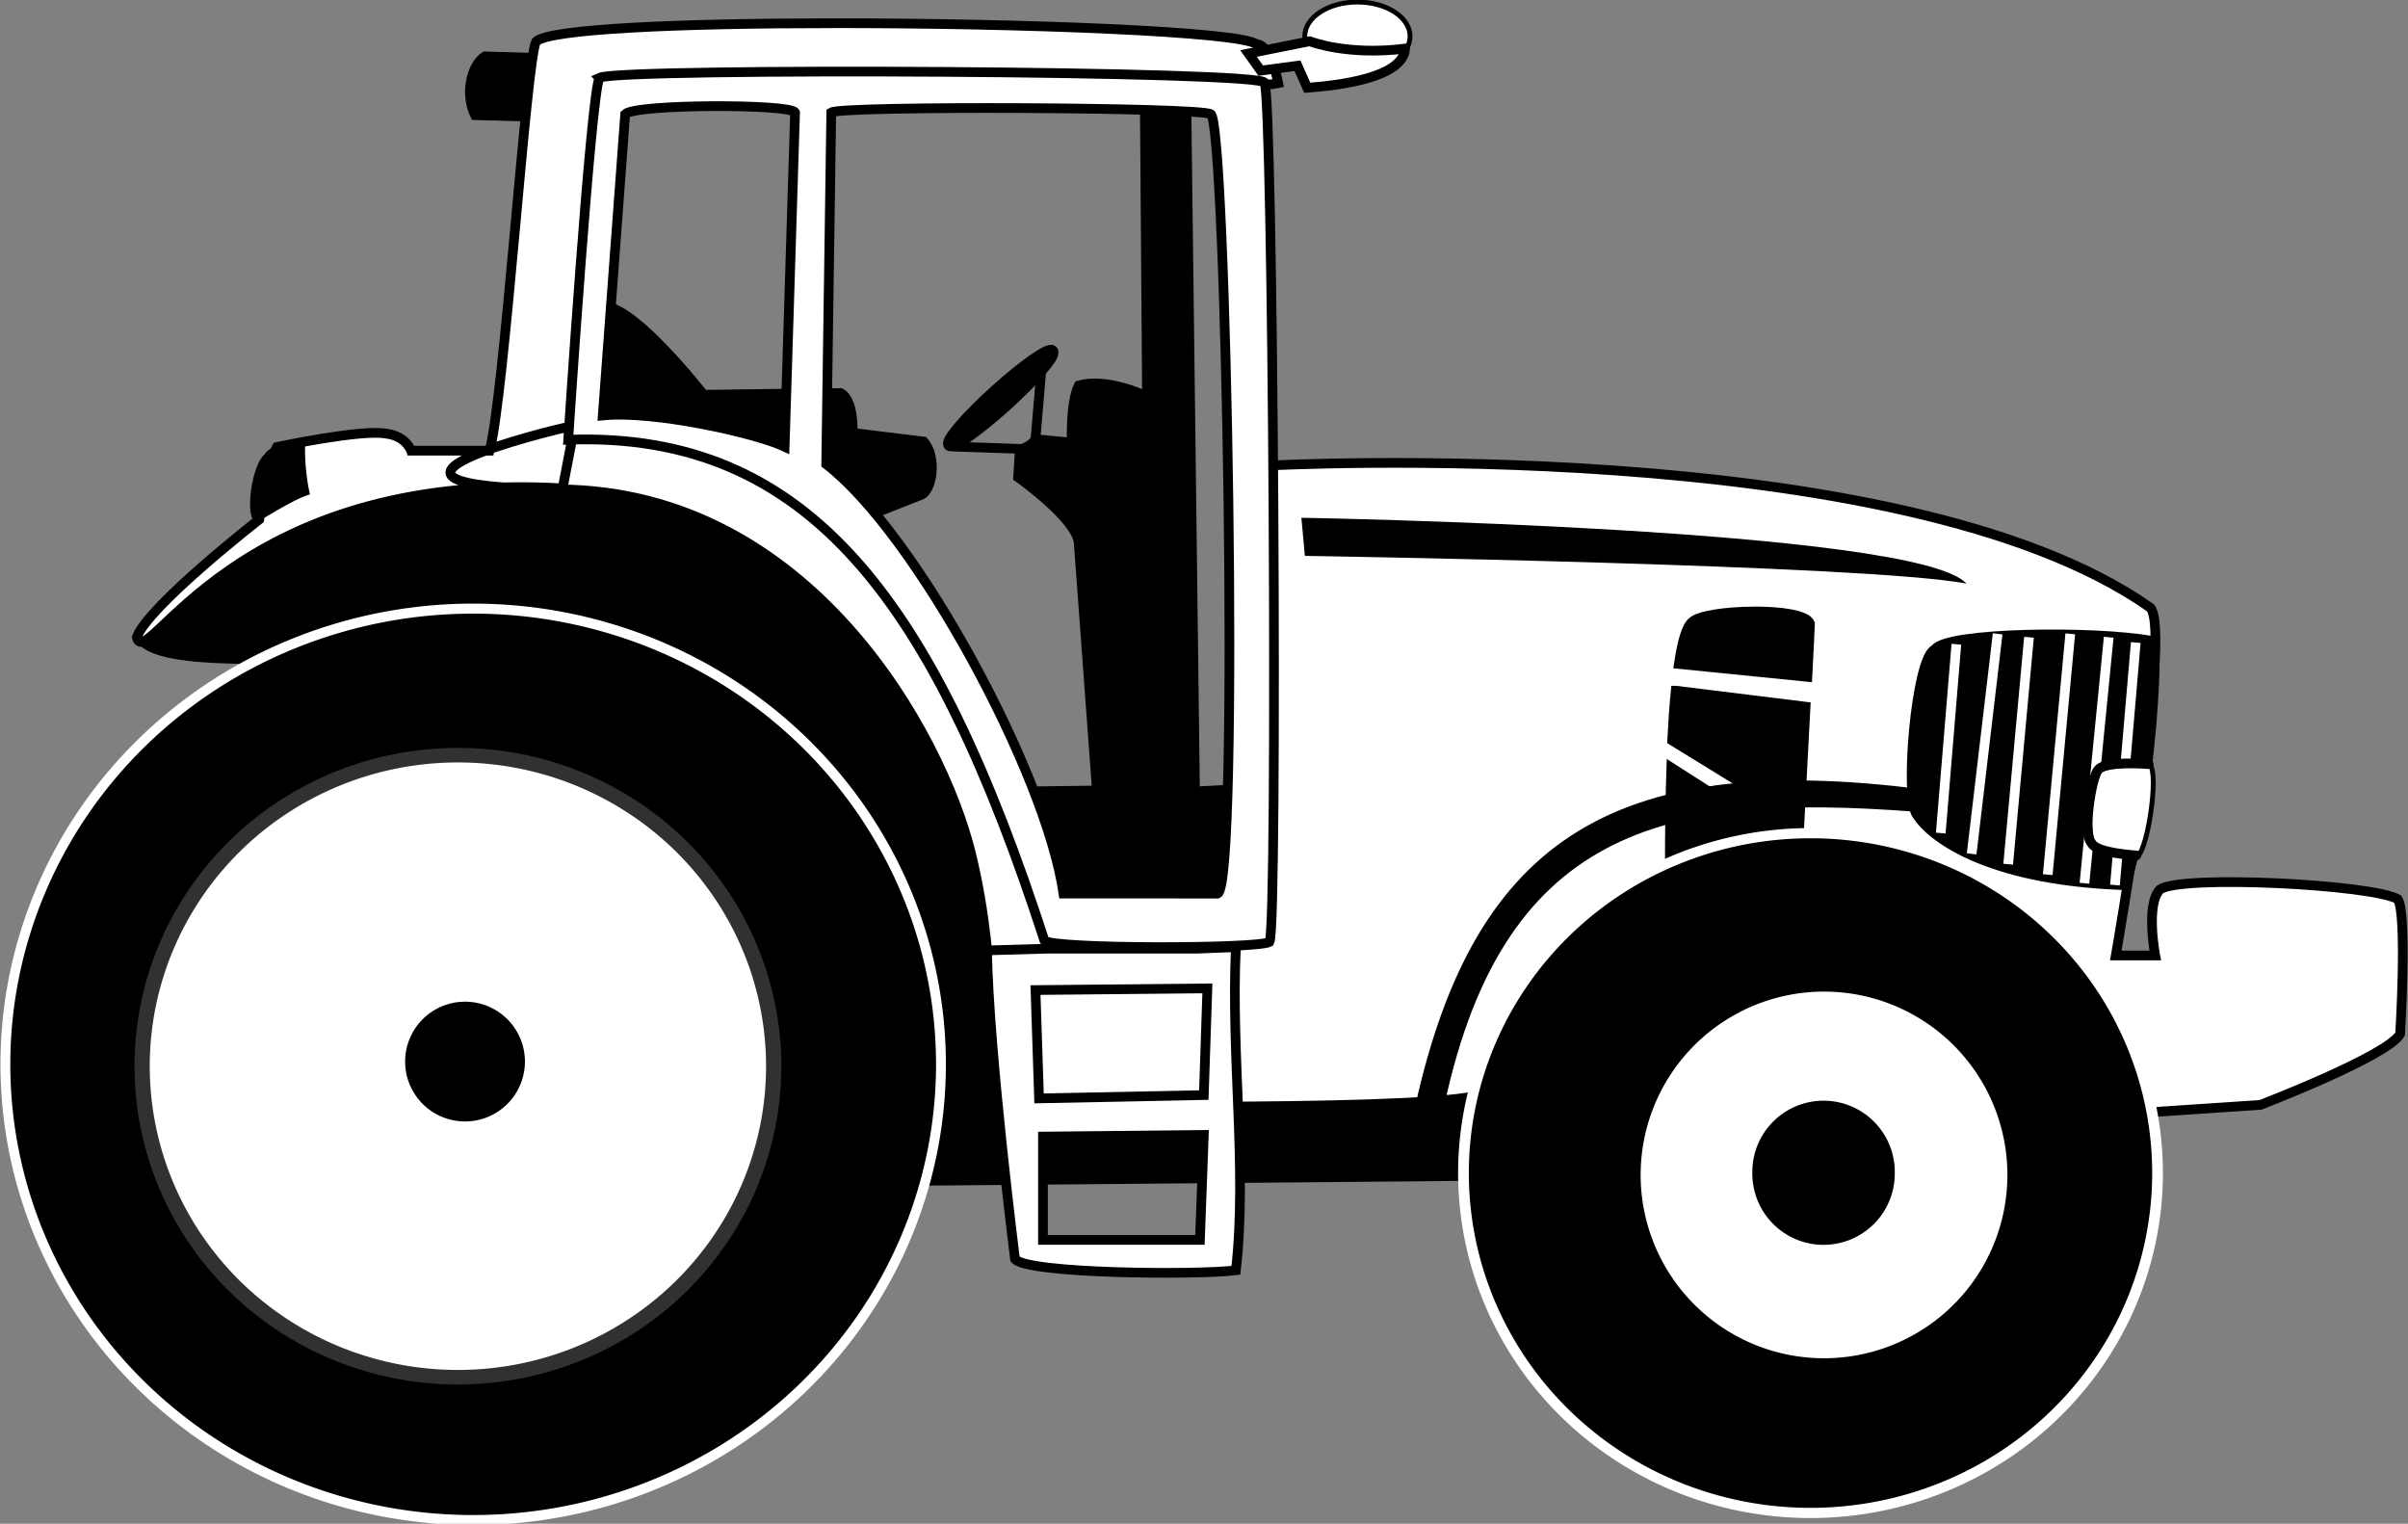
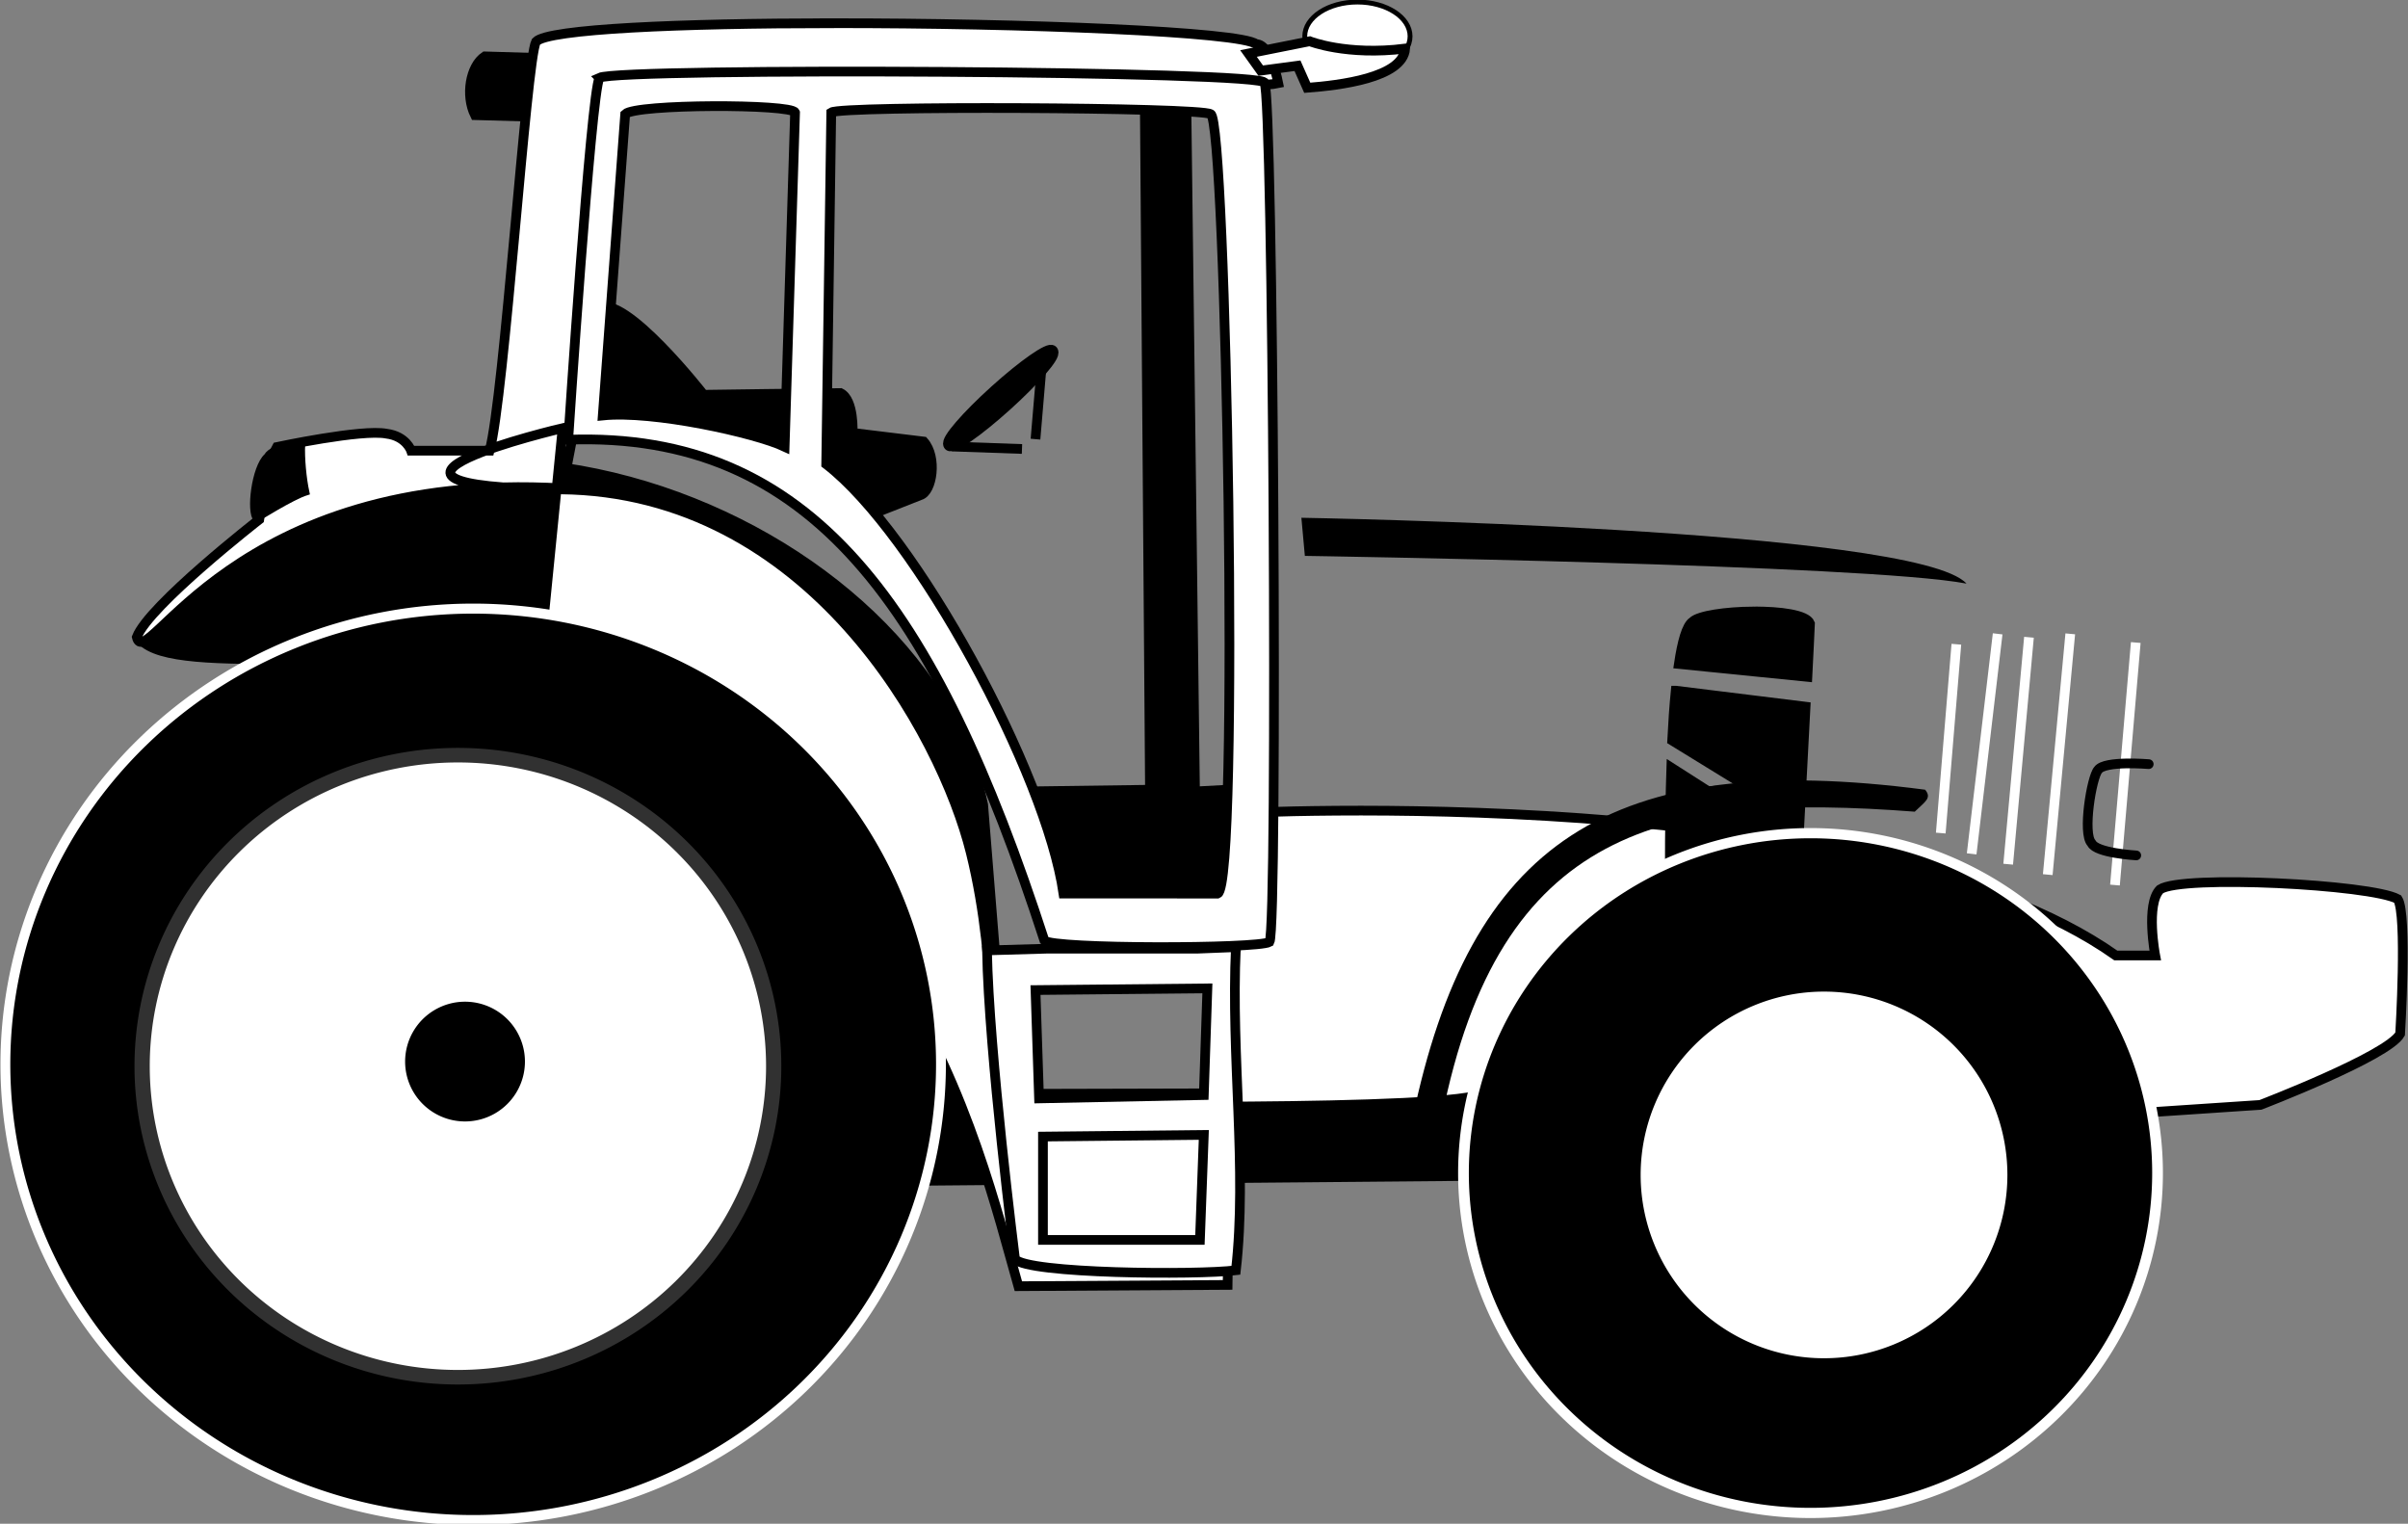
<svg xmlns="http://www.w3.org/2000/svg" xmlns:ns1="http://sodipodi.sourceforge.net/DTD/sodipodi-0.dtd" xmlns:ns2="http://www.inkscape.org/namespaces/inkscape" id="svg2" ns1:docname="tractor-remix.svg" ns2:export-filename="I:\Support\Dealer Training\2014 Online\GPS 100\Images\GDOP-good-2.png" viewBox="0 0 169.12 107" ns2:export-xdpi="162.71985" version="1.1" ns2:export-ydpi="162.71985" ns2:version="0.47 r22583">
  <rect x="0" y="0" width="169.12" height="107" fill="#808080" stroke="none" />
  <ns1:namedview id="base" bordercolor="#666666" ns2:pageshadow="2" ns2:window-y="0" pagecolor="#ffffff" ns2:window-height="695" ns2:window-maximized="0" ns2:zoom="2.8" ns2:window-x="-1" showgrid="false" borderopacity="1.0" ns2:current-layer="layer1" ns2:cx="89.388585" ns2:cy="47.094795" ns2:window-width="1274" ns2:pageopacity="0.0" ns2:document-units="px" />
  <g id="layer1" ns2:label="Layer 1" ns2:groupmode="layer" transform="translate(-1020.6 221.6)">
    <g id="g11072">
      <path id="path21354" d="m1060.5-217.47-5.849-0.172c-1.032 0.688-1.376 2.753-0.688 4.129l6.193 0.172z" ns1:nodetypes="ccccc" style="stroke:#000000;stroke-width:.681px;fill:#000000" ns2:connector-curvature="0" />
      <g id="g21356" style="stroke:#000000;fill:#000000" transform="matrix(.681 0 0 .681 948 -305.19)">
-         <path id="path21358" ns1:nodetypes="cccccccccc" style="stroke:#000000;stroke-width:1px;fill:#000000" ns2:connector-curvature="0" d="m225.18 163.75s-4.286-2.143-7.321-1.25c-0.893 1.786-0.714 5.893-0.714 5.893l-3.75-0.357s-0.317 0.688-1.607 1.071l-0.179 2.857s6.071 4.286 6.25 6.786l1.851 25.186c1.071 1.964 5.828-0.186 7.792 1.243z" />
        <path id="path21360" ns1:rx="8.3968935" ns1:ry="1.0472163" style="stroke:#000000;stroke-width:1.467;fill:#000000" ns1:type="arc" d="m270.09 149.91c0 0.578-3.759 1.047-8.397 1.047s-8.397-0.469-8.397-1.047c0-0.578 3.759-1.047 8.397-1.047s8.397 0.469 8.397 1.047z" transform="matrix(.633 -.571 .537 .673 -36.335 212.33)" ns1:cy="149.91391" ns1:cx="261.69266" />
        <path id="path21362" style="stroke:#000000;stroke-width:1px;fill:#000000" ns2:connector-curvature="0" d="m204.81 168.79 7.197 0.253" />
        <path id="path21364" ns1:nodetypes="cc" style="stroke:#000000;stroke-width:1px;fill:#000000" ns2:connector-curvature="0" d="m214.03 160.58-0.631 7.45" />
      </g>
      <path id="path21366" d="m1101-214.56 0.365 48.416-9.002 0.122 2.555 8.272 13.26-0.487 0.852-8.029-4.501 0.243-0.608-48.416z" ns1:nodetypes="ccccccccc" style="stroke:#000000;stroke-width:.681px;fill:#000000" ns2:connector-curvature="0" />
      <path id="path21368" d="m1030.5-176.67c16.963-24.123 54.764-9.405 59.151 11.583l1.634 20.3 33.891-0.086-1.032 5.849-38.88 0.344c1.72-48.858-49.751-32.528-54.764-37.991z" ns1:nodetypes="ccccccc" style="stroke:#000000;stroke-width:.681;fill:#000000" ns2:connector-curvature="0" />
-       <path id="path21370" ns1:nodetypes="cccccccccccccccscczcccccccccccccccc" style="stroke:#000000;stroke-width:.681;fill:#ffffff" ns2:connector-curvature="0" d="m1079-219.97c-10.497 0.008-19.928 0.395-20.756 1.299-0.688 1.376-2.225 24.933-3.257 28.718h-5.514s-0.348-1.02-1.724-1.192c-1.72-0.344-7.701 0.936-7.701 0.936-0.688 1.204-1.24 5.089-1.24 5.089s-7.74 6.023-8.601 8.26c0.628 2.72 6.715-11.772 29.907-10.447l0.733-3.799s-0.058 0-0.044 0l2.397-24.308c1.892 0.172 39.089-0.341 39.089-0.341s6.541 0.344 8.09 0c0 0-0.522-2.746-1.554-2.746-1.065-0.871-16.33-1.479-29.825-1.469zm-18.885 28.434s-17.651 4.13-0.147 4.302c17.504 0.172 26.743 17.16 28.812 25.51 2.07 8.349 1.116 15.977 2.333 17.802l2.13-0.028s29.866 0.425 31.569-0.913c11.005-23.654 37.808-22.631 46.862 1.363l7.679-0.511s8.954-3.433 9.814-4.981c0 0 0.518-8.441-0.17-9.473-1.892-1.032-15.142-1.713-16.69-0.681-1.032 1.032-0.341 4.641-0.341 4.641h-2.768s3.975-22.698 2.427-24.418c-17.548-12.387-61.95-9.984-61.95-9.984l-0.43 33.119-14.696 0.089c-2.751-9.629-8.668-36.321-34.436-35.835z" />
+       <path id="path21370" ns1:nodetypes="cccccccccccccccscczcccccccccccccccc" style="stroke:#000000;stroke-width:.681;fill:#ffffff" ns2:connector-curvature="0" d="m1079-219.97c-10.497 0.008-19.928 0.395-20.756 1.299-0.688 1.376-2.225 24.933-3.257 28.718h-5.514s-0.348-1.02-1.724-1.192c-1.72-0.344-7.701 0.936-7.701 0.936-0.688 1.204-1.24 5.089-1.24 5.089s-7.74 6.023-8.601 8.26c0.628 2.72 6.715-11.772 29.907-10.447l0.733-3.799s-0.058 0-0.044 0l2.397-24.308c1.892 0.172 39.089-0.341 39.089-0.341s6.541 0.344 8.09 0c0 0-0.522-2.746-1.554-2.746-1.065-0.871-16.33-1.479-29.825-1.469zm-18.885 28.434s-17.651 4.13-0.147 4.302c17.504 0.172 26.743 17.16 28.812 25.51 2.07 8.349 1.116 15.977 2.333 17.802l2.13-0.028s29.866 0.425 31.569-0.913c11.005-23.654 37.808-22.631 46.862 1.363l7.679-0.511s8.954-3.433 9.814-4.981c0 0 0.518-8.441-0.17-9.473-1.892-1.032-15.142-1.713-16.69-0.681-1.032 1.032-0.341 4.641-0.341 4.641h-2.768c-17.548-12.387-61.95-9.984-61.95-9.984l-0.43 33.119-14.696 0.089c-2.751-9.629-8.668-36.321-34.436-35.835z" />
      <path id="path21372" d="m1062.6-199.96c1.825-1.095 7.42 6.082 7.42 6.082s8.637-0.122 9.61-0.122c0.973 0.487 0.852 2.798 0.852 2.798l4.988 0.608c0.973 1.095 0.608 3.528-0.243 3.771l-4.014 1.581-6.326-4.014c-1.581-2.311-13.26-2.433-13.26-2.433z" ns1:nodetypes="cccccccccc" style="stroke:#000000;stroke-width:.681;fill:#000000" ns2:connector-curvature="0" />
      <path id="path21374" d="m1062.7-216.14c-0.608 1.216-2.193 25.418-2.193 25.418 17.031-0.608 25.78 11.569 33.444 35.169 0.608 0.608 14.96 0.59 15.811 0.103 0.608-1.095 0.252-59.72-0.356-60.329 0.486-0.852-45.126-1.092-46.707-0.362zm13.74 2.436-0.733 23.472c-2.068-0.973-9.245-2.558-12.773-2.193l1.575-21.161c0.73-0.73 11.687-0.727 11.931-0.119zm2.542 0c0.73-0.487 25.917-0.368 26.647 0.119 1.095 0.243 2.071 54.128 0.49 54.736l-10.827-0.003c-1.216-8.394-10.34-25.288-16.666-30.154z" ns1:nodetypes="ccccccccccccccccc" style="stroke:#000000;stroke-width:.681;fill:#ffffff" ns2:connector-curvature="0" />
      <path id="path21376" d="m1038.6-185.13s2.538-1.591 3.527-1.892c-0.215-0.989-0.344-2.409-0.301-3.355 0 0-2.064 0.043-2.495 0.817-0.86 0.774-1.247 3.914-0.731 4.43z" ns1:nodetypes="ccccc" style="stroke:#000000;stroke-width:.409;fill:#000000" ns2:connector-curvature="0" />
      <path id="path21378" d="m123.12 42.938c-1.9 0.015-3.82 0.292-4.24 0.718-0.43 0.285-0.74 1.426-0.97 2.969l9.03 0.906c0.08-1.439 0.16-3.349 0.18-3.75-0.24-0.608-2.09-0.859-4-0.843zm-5.43 5.562c-0.11 1.093-0.19 2.297-0.25 3.5l5.44 3.344-2.91 0.218-2.59-1.656c-0.13 3.866-0.1 7.375-0.1 7.375l9-1.562s0.29-5.475 0.53-10.094l-9.12-1.125z" style="stroke:#000000;stroke-width:.681px;fill:#000000" transform="translate(1020.6 -221.6)" />
      <path id="path21384" d="m1112-185.24 0.243 2.676s39.536 0.608 46.47 1.946c-3.528-3.893-46.713-4.623-46.713-4.623z" ns1:nodetypes="cccc" style="fill:#000000" ns2:connector-curvature="0" />
      <path id="path21386" d="m1119.8-143.02c1.216 0.712 1.095 0.594 2.068-0.119 4.014-20.302 15.571-22.816 33.21-21.463 0.73-0.712 1.216-0.95 0.73-1.543-22.262-2.914-31.994 3.773-36.008 23.125z" ns1:nodetypes="ccccc" style="fill:#000000" ns2:connector-curvature="0" />
      <path id="path21388" d="m1107.4-155.09-2.74 0.109h-10.569l-4.172 0.12c0.13 7.177 1.969 21.679 1.969 21.679 0.86 1.032 12.76 1.13 15.512 0.786 0.812-7.115-0.363-14.996 0-22.694zm-2.002 2.897-0.251 7.491-11.571 0.235-0.251-7.608zm-0.251 10.288-0.273 7.374h-11.024v-7.256z" ns1:nodetypes="ccccccccccccccccc" style="stroke:#000000;stroke-width:.681;fill:#ffffff" ns2:connector-curvature="0" />
-       <path id="path21390" d="m1171.7-176.6c-4.014-0.73-14.476-0.608-15.206 0.608-1.338 0.487-2.19 10.705-1.216 11.678 0.852 1.338 4.623 4.501 14.354 4.866 1.095 0 2.92-16.301 2.068-17.152z" ns1:nodetypes="ccccc" style="stroke:#000000;stroke-width:.681px;fill:#000000" ns2:connector-curvature="0" />
      <path id="path21392" d="m1158-176.36-1.095 13.26" style="stroke:#ffffff;stroke-width:.681px;fill:none" ns2:connector-curvature="0" />
      <path id="path21394" d="m1160.9-177.09-1.825 15.449" style="stroke:#ffffff;stroke-width:.681px;fill:none" ns2:connector-curvature="0" />
      <path id="path21396" d="m1163.1-176.85-1.46 15.936" style="stroke:#ffffff;stroke-width:.681px;fill:none" ns2:connector-curvature="0" />
      <path id="path21398" d="m1166-177.09-1.581 16.909" style="stroke:#ffffff;stroke-width:.681px;fill:none" ns2:connector-curvature="0" />
-       <path id="path21400" d="m1168.7-176.85-1.703 17.274" style="stroke:#ffffff;stroke-width:.681px;fill:none" ns2:connector-curvature="0" />
      <path id="path21402" d="m1170.6-176.48-1.46 17.031" style="stroke:#ffffff;stroke-width:.681px;fill:none" ns2:connector-curvature="0" />
      <g id="g21404" transform="matrix(.681 0 0 .681 948 -305.19)">
-         <path id="path21406" ns1:nodetypes="ccccc" d="m328.33 201.67s-4.207-0.256-5.367 0.637c-0.925 0.707-1.22 6.329-0.408 7.639l4.23 1.249c1.261 0.071 2.519-8.838 1.546-9.525z" style="stroke:#000000;stroke-width:.5;fill:#ffffff" ns2:connector-curvature="0" />
        <path id="path21408" ns1:nodetypes="cccc" style="stroke-linejoin:round;stroke:#000000;stroke-linecap:round;stroke-width:1px;fill:none" ns2:connector-curvature="0" d="m328.21 201.54s-4.532-0.381-5.218 0.593c-0.673 0.721-1.635 6.611-0.676 7.55 0.448 1.037 4.608 1.27 4.608 1.27" />
      </g>
      <g id="g21410" style="stroke:#000000;fill:#ffffff" transform="matrix(.681 0 0 .681 948 -305.19)">
        <path id="path21412" ns1:rx="5.4295697" ns1:ry="3.5355339" style="stroke-linejoin:round;stroke:#000000;stroke-linecap:round;stroke-width:.5;fill:#ffffff" ns1:type="arc" d="m252.03 126.49c0 1.953-2.431 3.535-5.43 3.535s-5.43-1.583-5.43-3.535 2.431-3.535 5.43-3.535 5.43 1.583 5.43 3.535z" ns1:cy="126.491" ns1:cx="246.60349" />
        <path id="path21414" ns1:nodetypes="ccccccc" style="stroke:#000000;stroke-width:1px;fill:#ffffff" ns2:connector-curvature="0" d="m236.63 130.03 3.788-0.505 1.01 2.273c3.283-0.253 9.849-1.01 10.102-4.041-6.061 0.758-9.849-0.758-9.849-0.758l-6.314 1.263z" />
      </g>
      <path id="path21416" ns1:rx="47.477169" ns1:ry="45.456863" style="stroke:#ffffff;fill:#000000" ns1:type="arc" d="m203.55 233.31a47.477 45.457 0 1 1 -94.954 0 47.477 45.457 0 1 1 94.954 0z" transform="matrix(.692 0 0 .704 945.83 -311.11)" ns1:cy="233.31462" ns1:cx="156.06857" />
      <path id="path21418" ns1:rx="31.062191" ns1:ry="32.072342" style="stroke-linejoin:round;stroke:#313131;stroke-linecap:round;stroke-width:1.5;fill:#ffffff" ns1:type="arc" d="m186.37 233.57a31.062 32.072 0 1 1 -62.124 0 31.062 32.072 0 1 1 62.124 0z" transform="matrix(.714 0 0 .681 941.87 -305.79)" ns1:cy="233.56717" ns1:cx="155.31096" />
      <path id="path21420" ns1:rx="7.0710678" ns1:ry="7.5761442" style="fill:#000000" ns1:type="arc" d="m162.13 232.3a7.071 7.576 0 1 1 -14.142 0 7.071 7.576 0 1 1 14.142 0z" transform="matrix(.595 0 0 .555 961 -275.98)" ns1:cy="232.30447" ns1:cx="155.05841" />
      <path id="path21422" ns1:rx="32.324883" ns1:ry="33.335033" style="stroke:#ffffff;fill:#000000" ns1:type="arc" d="m329.31 245.44a32.325 33.335 0 1 1 -64.65 0 32.325 33.335 0 1 1 64.65 0z" transform="matrix(.754 0 0 .716 923.83 -314.96)" ns1:cy="245.43646" ns1:cx="296.98486" />
      <path id="path21424" ns1:rx="18.940361" ns1:ry="19.192898" style="stroke-linejoin:round;stroke:#000000;stroke-linecap:round;stroke-width:1.5;fill:#ffffff" ns1:type="arc" d="m314.16 243.92a18.94 19.193 0 1 1 -37.881 0 18.94 19.193 0 1 1 37.881 0z" transform="matrix(.708 0 0 .698 939.69 -309.35)" ns1:cy="243.92123" ns1:cx="295.21707" />
-       <path id="path21426" ns1:rx="7.323606" ns1:ry="7.8286824" style="fill:#000000" ns1:type="arc" d="m301.53 241.65a7.324 7.829 0 1 1 -14.647 0 7.324 7.829 0 1 1 14.647 0z" transform="matrix(.683 0 0 .639 947.73 -293.66)" ns1:cy="241.64839" ns1:cx="294.20694" />
    </g>
  </g>
</svg>